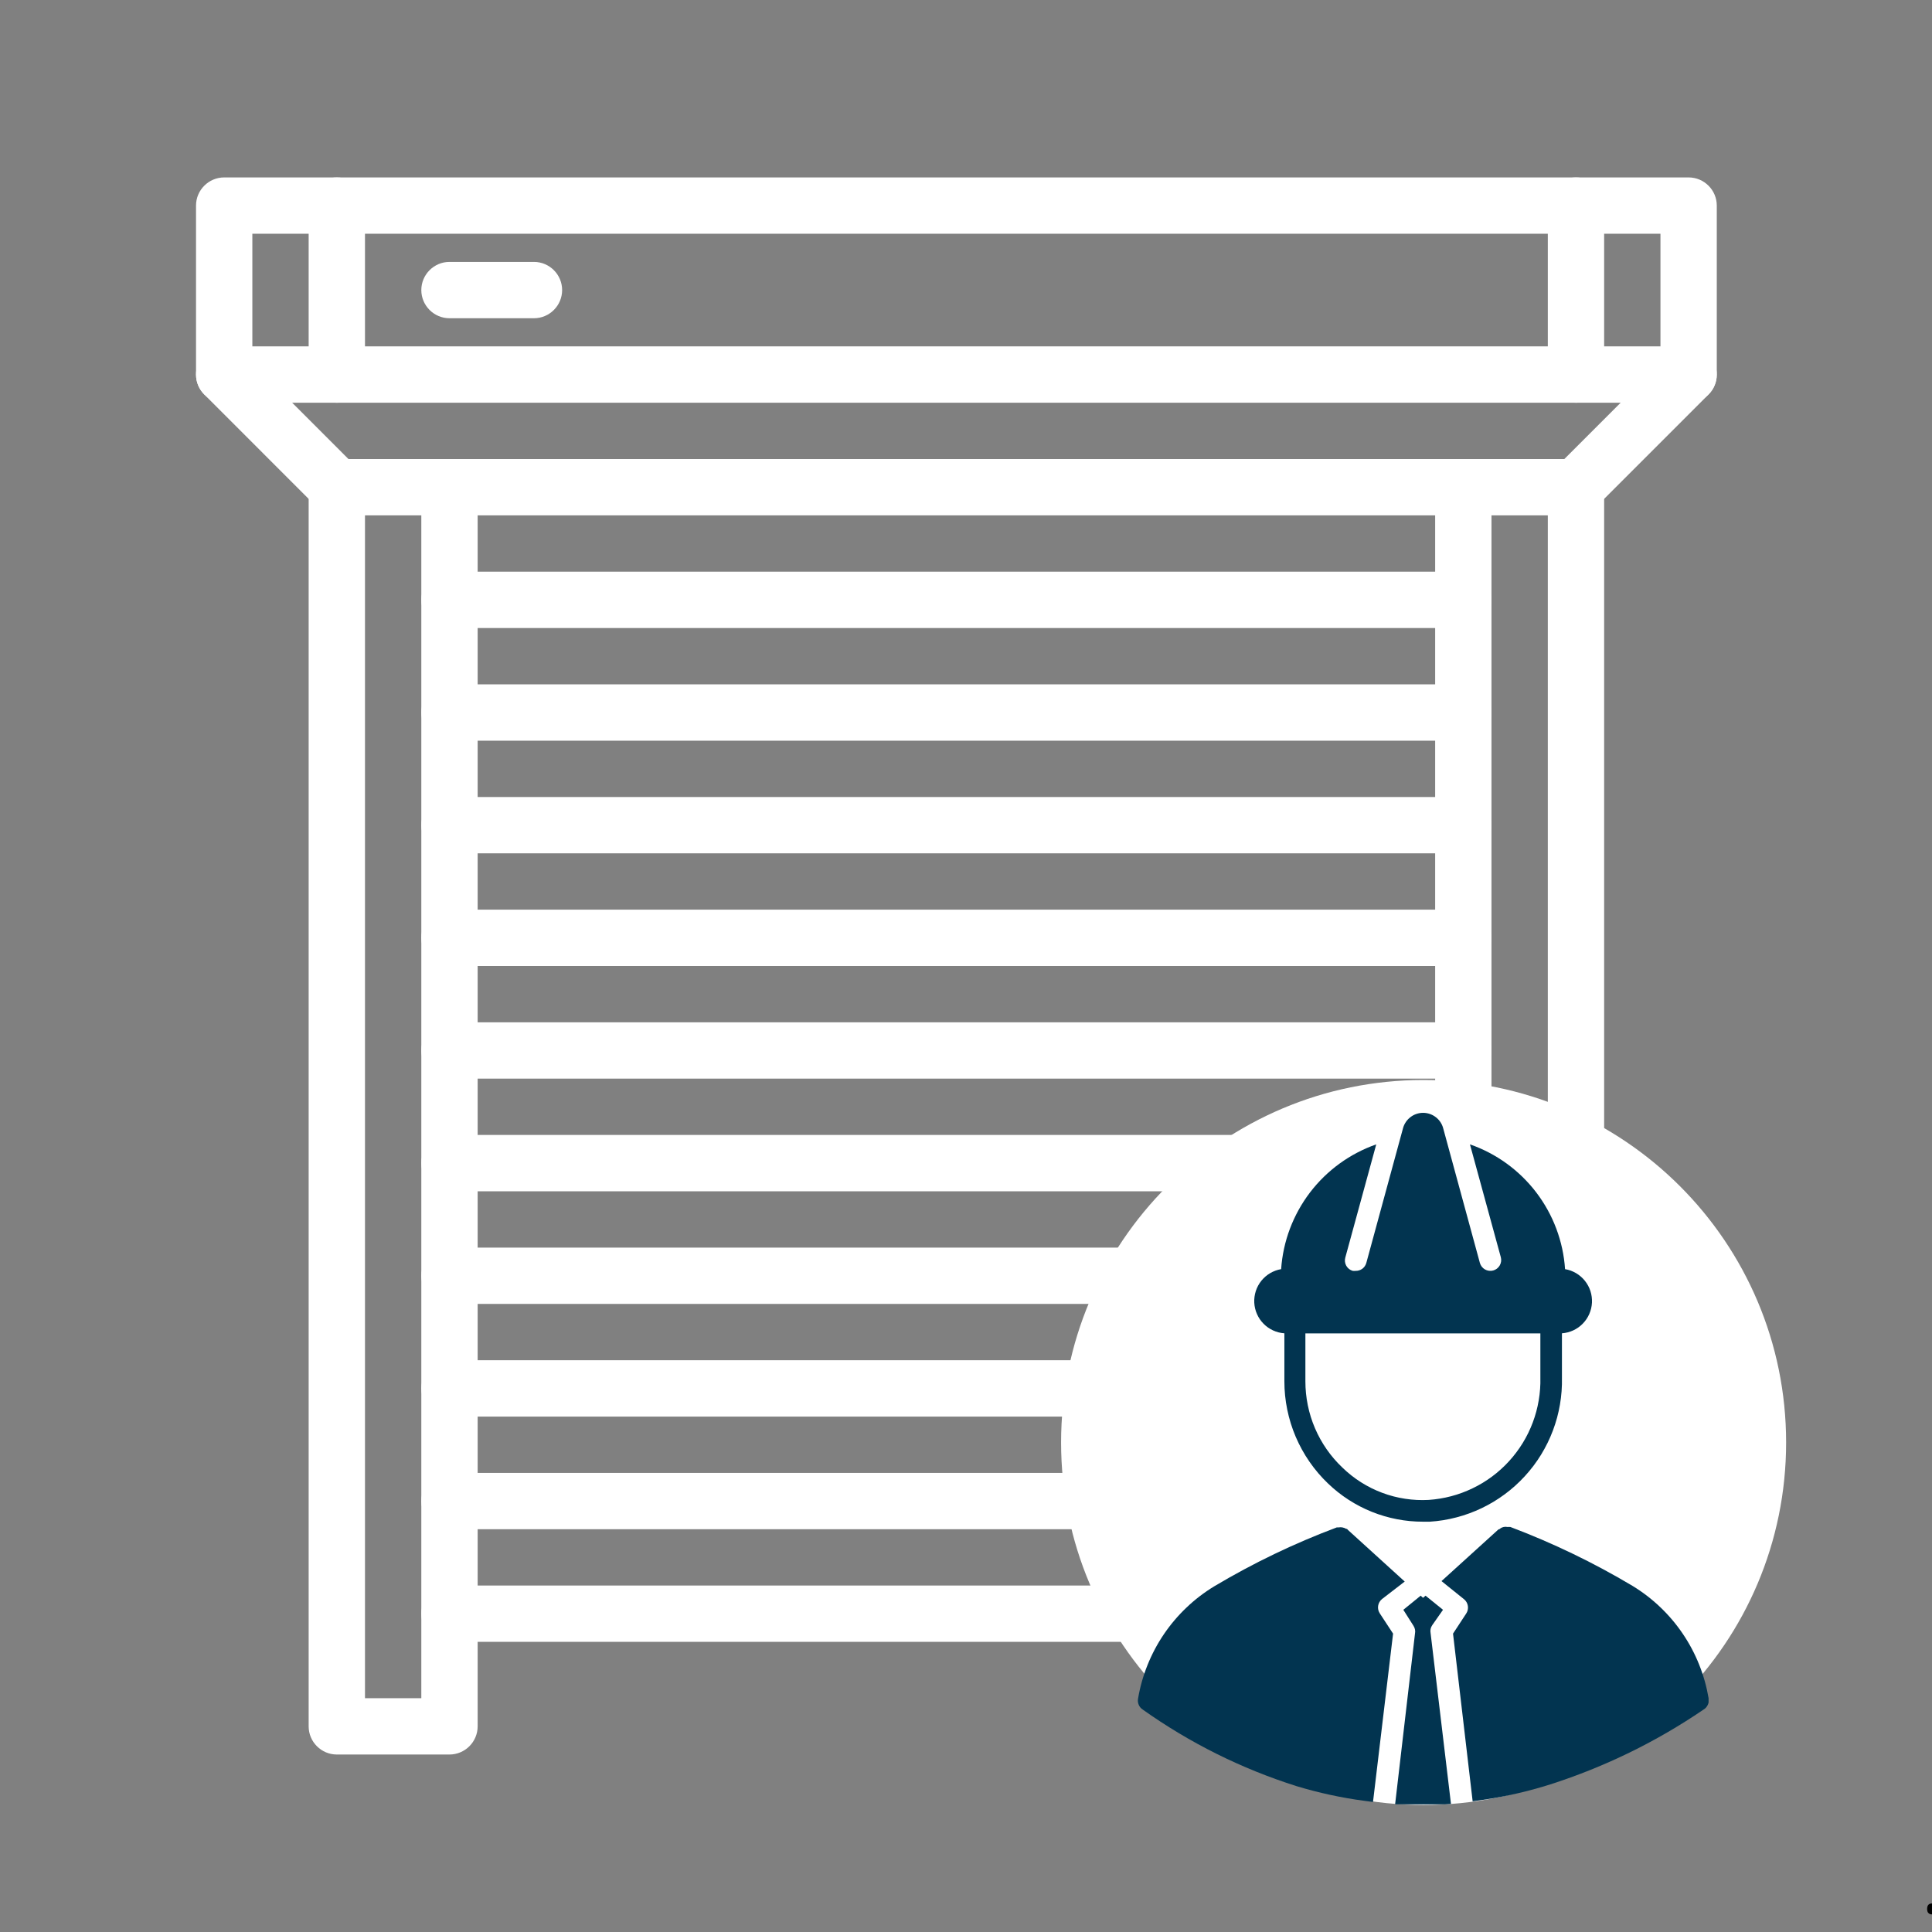
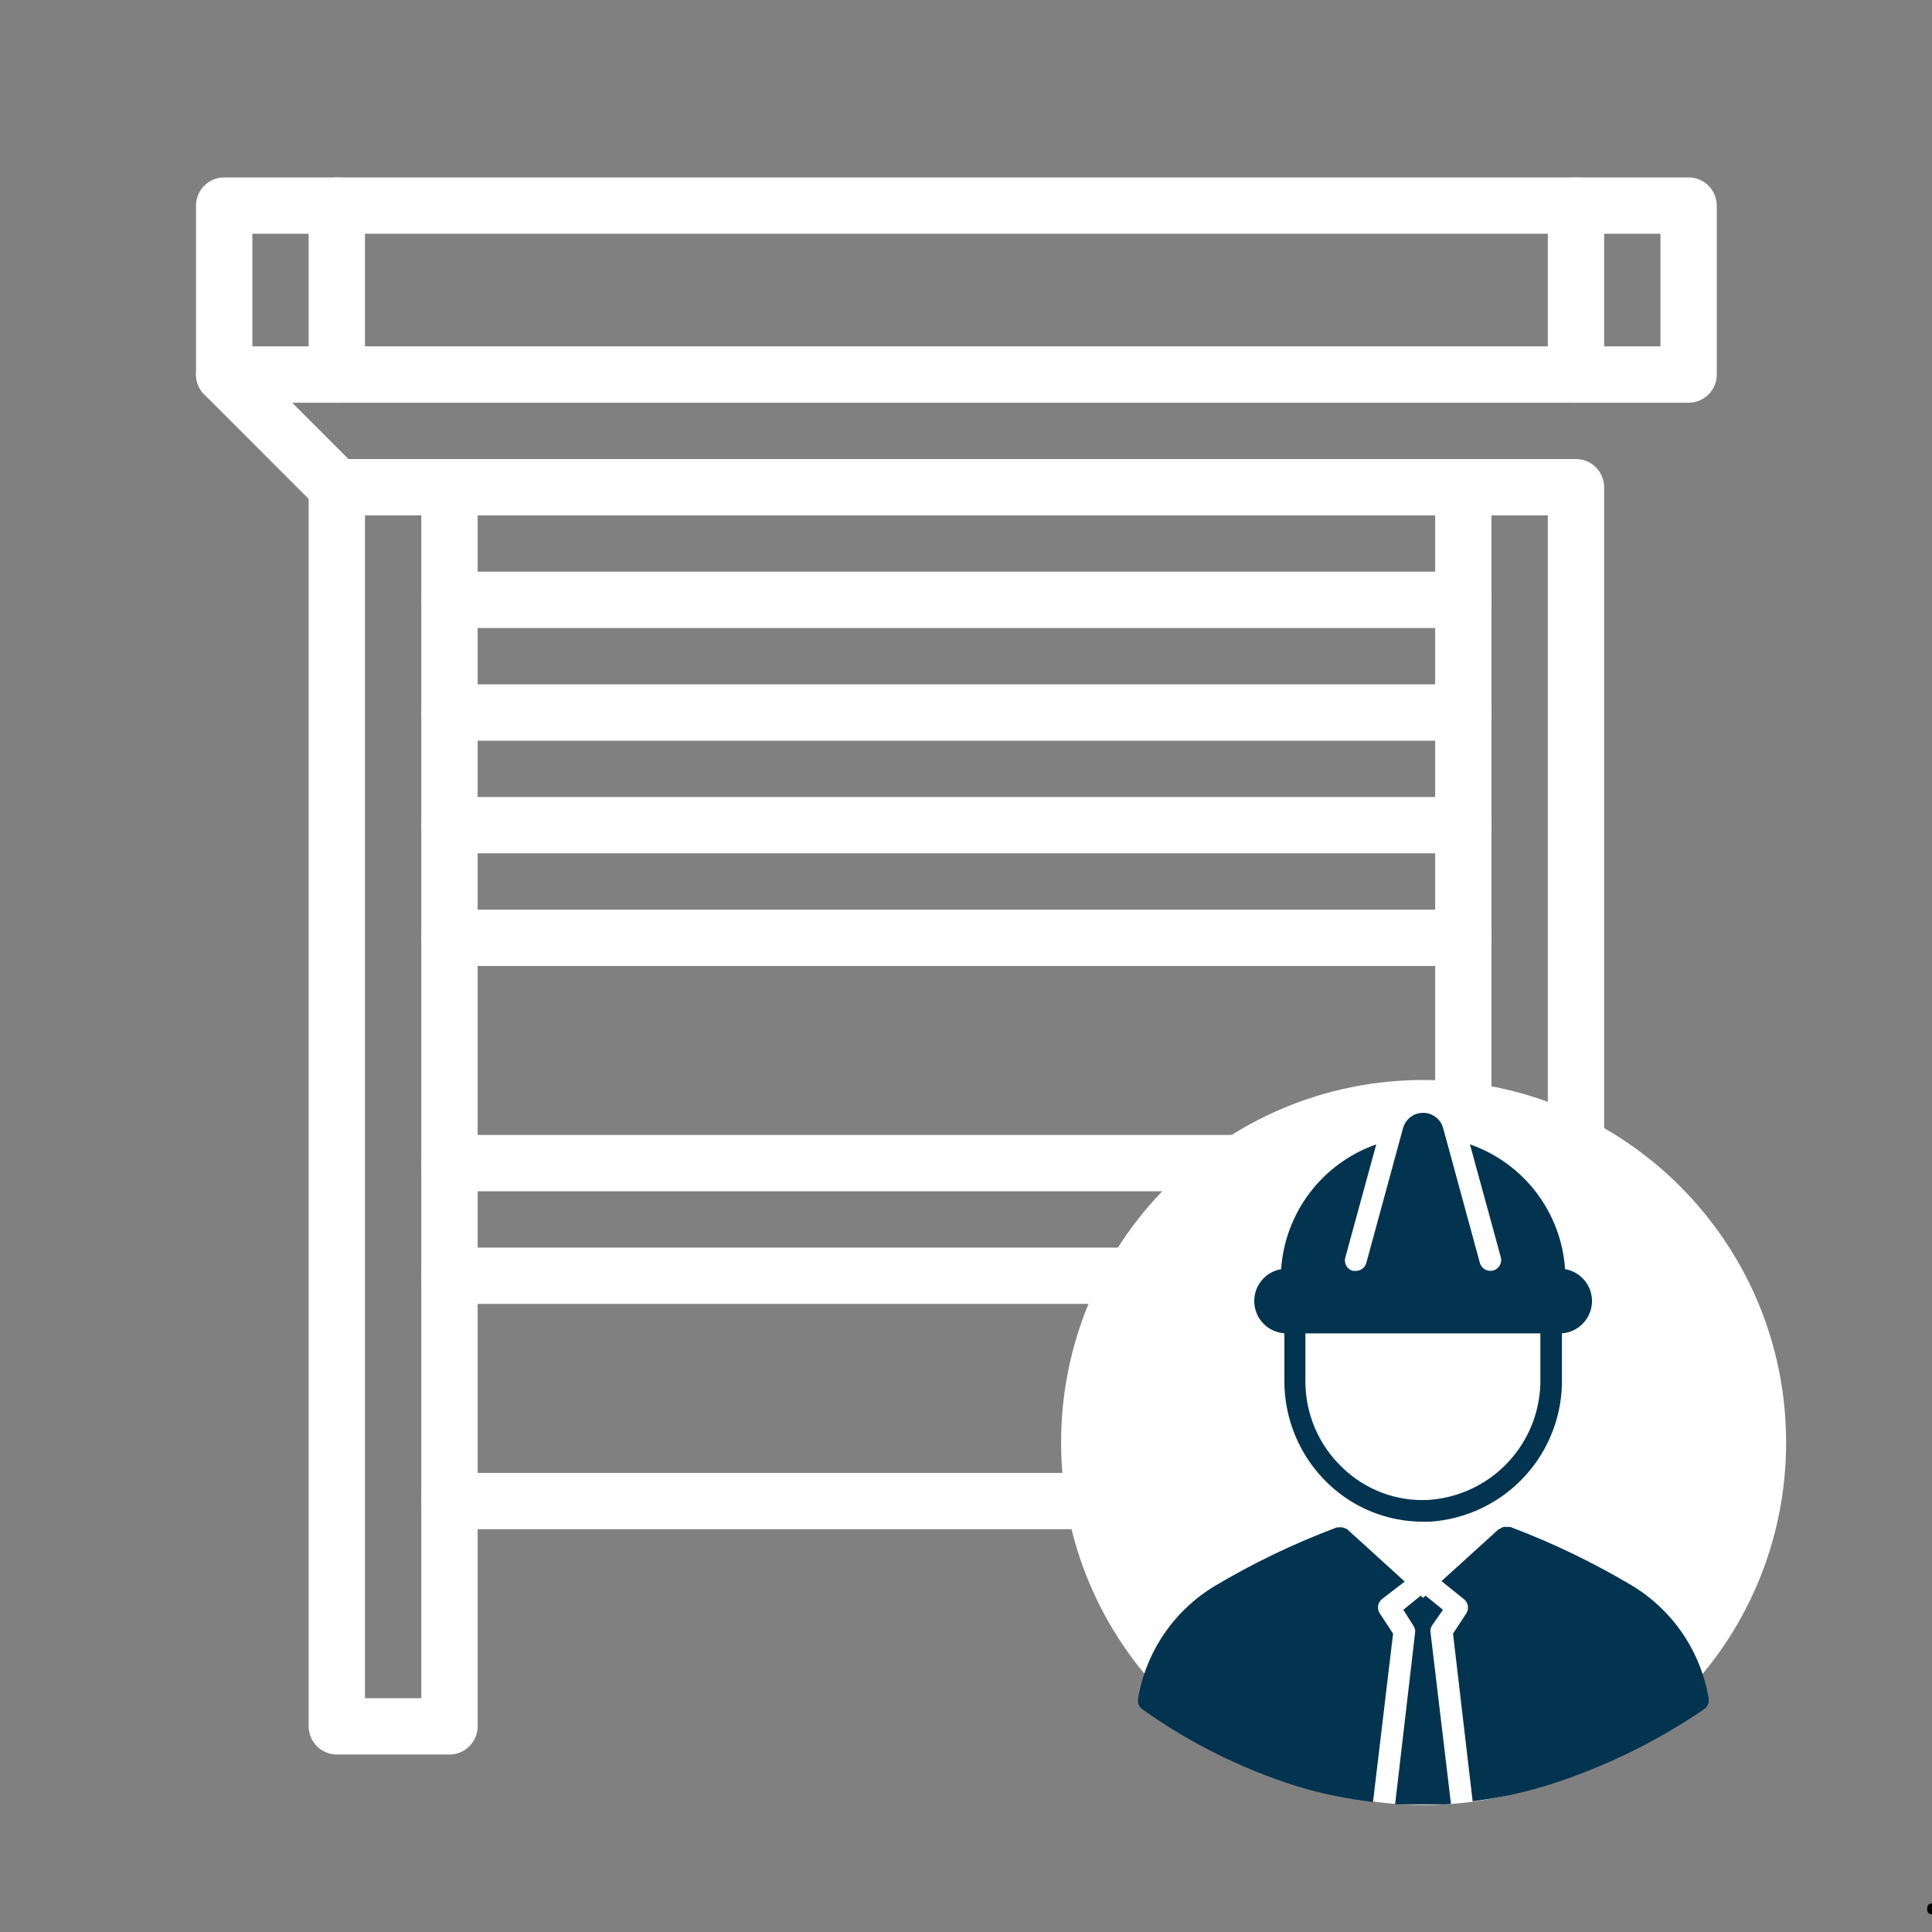
<svg xmlns="http://www.w3.org/2000/svg" width="500" viewBox="0 0 375 375" height="500" preserveAspectRatio="xMidYMid meet">
  <rect x="0" y="0" width="375" height="375" fill="#808080" stroke="none" />
  <defs>
    <g />
    <clipPath id="aaf5f91a60">
      <path d="M 38 34 L 333.75 34 L 333.75 79 L 38 79 Z M 38 34 " clip-rule="nonzero" />
    </clipPath>
    <clipPath id="56cb05cdfa">
      <path d="M 300 67 L 333.75 67 L 333.75 101 L 300 101 Z M 300 67 " clip-rule="nonzero" />
    </clipPath>
    <clipPath id="a5deb0e022">
      <path d="M 205.957 209.625 L 346.684 209.625 L 346.684 350.348 L 205.957 350.348 Z M 205.957 209.625 " clip-rule="nonzero" />
    </clipPath>
    <clipPath id="dfb8b7667c">
      <path d="M 276.32 209.625 C 237.461 209.625 205.957 241.125 205.957 279.988 C 205.957 318.848 237.461 350.348 276.32 350.348 C 315.18 350.348 346.684 318.848 346.684 279.988 C 346.684 241.125 315.18 209.625 276.32 209.625 Z M 276.32 209.625 " clip-rule="nonzero" />
    </clipPath>
    <clipPath id="1940cd787d">
      <path d="M 220.637 296 L 273 296 L 273 350 L 220.637 350 Z M 220.637 296 " clip-rule="nonzero" />
    </clipPath>
    <clipPath id="8f5c801876">
      <path d="M 270 309 L 282 309 L 282 350.219 L 270 350.219 Z M 270 309 " clip-rule="nonzero" />
    </clipPath>
    <clipPath id="9b7807fa2a">
      <path d="M 279 296 L 331.637 296 L 331.637 350 L 279 350 Z M 279 296 " clip-rule="nonzero" />
    </clipPath>
  </defs>
  <g clip-path="url(#aaf5f91a60)">
    <path fill="#ffffff" d="M 48.98 67.234 L 322.293 67.234 L 322.293 45.371 L 48.98 45.371 Z M 327.762 78.168 L 43.512 78.168 C 40.504 78.168 38.047 75.711 38.047 72.703 L 38.047 39.902 C 38.047 36.895 40.504 34.438 43.512 34.438 L 327.762 34.438 C 330.77 34.438 333.227 36.895 333.227 39.902 L 333.227 72.703 C 333.227 75.711 330.77 78.168 327.762 78.168 " fill-opacity="1" fill-rule="nonzero" />
  </g>
  <g clip-path="url(#56cb05cdfa)">
-     <path fill="#ffffff" d="M 305.895 100.035 C 304.484 100.035 303.098 99.5 302.031 98.434 C 299.895 96.297 299.895 92.836 302.031 90.703 L 323.895 68.836 C 326.031 66.703 329.488 66.703 331.625 68.836 C 333.762 70.973 333.762 74.43 331.625 76.566 L 309.762 98.434 C 308.691 99.5 307.305 100.035 305.895 100.035 " fill-opacity="1" fill-rule="nonzero" />
-   </g>
+     </g>
  <path fill="#ffffff" d="M 289.496 329.617 L 300.43 329.617 L 300.43 100.035 L 289.496 100.035 Z M 305.895 340.551 L 284.031 340.551 C 281.02 340.551 278.562 338.094 278.562 335.086 L 278.562 100.035 L 65.379 100.035 C 63.926 100.035 62.539 99.457 61.512 98.434 L 39.648 76.566 C 37.512 74.43 37.512 70.973 39.648 68.836 C 41.785 66.703 45.242 66.703 47.379 68.836 L 67.641 89.102 L 305.895 89.102 C 308.906 89.102 311.363 91.555 311.363 94.566 L 311.363 335.086 C 311.363 338.094 308.906 340.551 305.895 340.551 " fill-opacity="1" fill-rule="nonzero" />
  <path fill="#ffffff" d="M 87.242 340.551 L 65.379 340.551 C 62.367 340.551 59.91 338.094 59.91 335.086 L 59.91 94.566 C 59.91 91.555 62.367 89.102 65.379 89.102 C 68.391 89.102 70.844 91.555 70.844 94.566 L 70.844 329.617 L 81.777 329.617 L 81.777 94.566 C 81.777 91.555 84.234 89.102 87.242 89.102 C 90.254 89.102 92.711 91.555 92.711 94.566 L 92.711 335.086 C 92.711 338.094 90.254 340.551 87.242 340.551 " fill-opacity="1" fill-rule="nonzero" />
  <path fill="#ffffff" d="M 284.031 121.898 L 87.242 121.898 C 84.234 121.898 81.777 119.441 81.777 116.434 C 81.777 113.422 84.234 110.965 87.242 110.965 L 284.031 110.965 C 287.039 110.965 289.496 113.422 289.496 116.434 C 289.496 119.441 287.039 121.898 284.031 121.898 " fill-opacity="1" fill-rule="nonzero" />
  <path fill="#ffffff" d="M 284.031 143.766 L 87.242 143.766 C 84.234 143.766 81.777 141.309 81.777 138.297 C 81.777 135.285 84.234 132.832 87.242 132.832 L 284.031 132.832 C 287.039 132.832 289.496 135.285 289.496 138.297 C 289.496 141.309 287.039 143.766 284.031 143.766 " fill-opacity="1" fill-rule="nonzero" />
  <path fill="#ffffff" d="M 284.031 165.629 L 87.242 165.629 C 84.234 165.629 81.777 163.172 81.777 160.164 C 81.777 157.152 84.234 154.695 87.242 154.695 L 284.031 154.695 C 287.039 154.695 289.496 157.152 289.496 160.164 C 289.496 163.172 287.039 165.629 284.031 165.629 " fill-opacity="1" fill-rule="nonzero" />
  <path fill="#ffffff" d="M 284.031 187.496 L 87.242 187.496 C 84.234 187.496 81.777 185.039 81.777 182.027 C 81.777 179.016 84.234 176.562 87.242 176.562 L 284.031 176.562 C 287.039 176.562 289.496 179.016 289.496 182.027 C 289.496 185.039 287.039 187.496 284.031 187.496 " fill-opacity="1" fill-rule="nonzero" />
-   <path fill="#ffffff" d="M 284.031 209.359 L 87.242 209.359 C 84.234 209.359 81.777 206.902 81.777 203.895 C 81.777 200.883 84.234 198.426 87.242 198.426 L 284.031 198.426 C 287.039 198.426 289.496 200.883 289.496 203.895 C 289.496 206.902 287.039 209.359 284.031 209.359 " fill-opacity="1" fill-rule="nonzero" />
  <path fill="#ffffff" d="M 284.031 231.227 L 87.242 231.227 C 84.234 231.227 81.777 228.77 81.777 225.758 C 81.777 222.746 84.234 220.293 87.242 220.293 L 284.031 220.293 C 287.039 220.293 289.496 222.746 289.496 225.758 C 289.496 228.77 287.039 231.227 284.031 231.227 " fill-opacity="1" fill-rule="nonzero" />
  <path fill="#ffffff" d="M 284.031 253.09 L 87.242 253.09 C 84.234 253.09 81.777 250.633 81.777 247.625 C 81.777 244.613 84.234 242.156 87.242 242.156 L 284.031 242.156 C 287.039 242.156 289.496 244.613 289.496 247.625 C 289.496 250.633 287.039 253.09 284.031 253.09 " fill-opacity="1" fill-rule="nonzero" />
-   <path fill="#ffffff" d="M 284.031 274.957 L 87.242 274.957 C 84.234 274.957 81.777 272.5 81.777 269.488 C 81.777 266.477 84.234 264.023 87.242 264.023 L 284.031 264.023 C 287.039 264.023 289.496 266.477 289.496 269.488 C 289.496 272.5 287.039 274.957 284.031 274.957 " fill-opacity="1" fill-rule="nonzero" />
  <path fill="#ffffff" d="M 284.031 296.82 L 87.242 296.82 C 84.234 296.82 81.777 294.363 81.777 291.355 C 81.777 288.344 84.234 285.887 87.242 285.887 L 284.031 285.887 C 287.039 285.887 289.496 288.344 289.496 291.355 C 289.496 294.363 287.039 296.82 284.031 296.82 " fill-opacity="1" fill-rule="nonzero" />
-   <path fill="#ffffff" d="M 284.031 318.684 L 87.242 318.684 C 84.234 318.684 81.777 316.23 81.777 313.219 C 81.777 310.207 84.234 307.754 87.242 307.754 L 284.031 307.754 C 287.039 307.754 289.496 310.207 289.496 313.219 C 289.496 316.23 287.039 318.684 284.031 318.684 " fill-opacity="1" fill-rule="nonzero" />
  <path fill="#ffffff" d="M 305.895 78.168 C 302.883 78.168 300.43 75.711 300.43 72.703 L 300.43 39.902 C 300.43 36.895 302.883 34.438 305.895 34.438 C 308.906 34.438 311.363 36.895 311.363 39.902 L 311.363 72.703 C 311.363 75.711 308.906 78.168 305.895 78.168 " fill-opacity="1" fill-rule="nonzero" />
  <path fill="#ffffff" d="M 65.379 78.168 C 62.367 78.168 59.91 75.711 59.91 72.703 L 59.91 39.902 C 59.91 36.895 62.367 34.438 65.379 34.438 C 68.391 34.438 70.844 36.895 70.844 39.902 L 70.844 72.703 C 70.844 75.711 68.391 78.168 65.379 78.168 " fill-opacity="1" fill-rule="nonzero" />
-   <path fill="#ffffff" d="M 103.641 61.77 L 87.242 61.77 C 84.234 61.77 81.777 59.312 81.777 56.305 C 81.777 53.293 84.234 50.836 87.242 50.836 L 103.641 50.836 C 106.652 50.836 109.109 53.293 109.109 56.305 C 109.109 59.312 106.652 61.77 103.641 61.77 " fill-opacity="1" fill-rule="nonzero" />
  <g clip-path="url(#a5deb0e022)">
    <g clip-path="url(#dfb8b7667c)">
      <path fill="#ffffff" d="M 205.957 209.625 L 346.684 209.625 L 346.684 350.348 L 205.957 350.348 Z M 205.957 209.625 " fill-opacity="1" fill-rule="nonzero" />
    </g>
  </g>
  <g clip-path="url(#1940cd787d)">
    <path fill="#023450" d="M 267.84 313.191 L 270.395 317.086 L 266.5 349.762 L 264.91 349.551 C 260.41 348.957 255.984 348 251.641 346.684 C 240.918 343.281 230.969 338.328 221.793 331.82 C 221.449 331.594 221.195 331.289 221.031 330.91 C 220.867 330.527 220.82 330.137 220.891 329.73 C 221.27 327.484 221.879 325.305 222.727 323.195 C 223.574 321.082 224.633 319.082 225.91 317.199 C 227.188 315.316 228.652 313.59 230.301 312.023 C 231.949 310.453 233.746 309.078 235.691 307.898 C 243.273 303.379 251.203 299.57 259.469 296.469 L 259.824 296.469 C 260.066 296.426 260.312 296.426 260.555 296.469 C 260.707 296.5 260.852 296.539 260.996 296.594 L 261.27 296.742 C 261.371 296.742 261.496 296.742 261.602 296.93 L 272.656 306.977 L 268.258 310.367 C 268.051 310.531 267.883 310.73 267.75 310.961 C 267.617 311.188 267.531 311.434 267.492 311.699 C 267.453 311.961 267.465 312.219 267.523 312.477 C 267.586 312.738 267.691 312.973 267.84 313.191 Z M 267.84 313.191 " fill-opacity="1" fill-rule="nonzero" />
  </g>
  <g clip-path="url(#8f5c801876)">
    <path fill="#023450" d="M 281.633 350.137 C 279.688 350.305 277.699 350.367 275.688 350.367 C 274.078 350.367 272.445 350.367 270.793 350.199 L 274.645 317.105 C 274.754 316.551 274.656 316.035 274.352 315.559 L 272.383 312.461 L 275.754 309.719 L 276.211 310.137 L 276.695 309.719 L 280.086 312.461 L 277.992 315.453 C 277.676 315.926 277.57 316.441 277.68 317.004 Z M 281.633 350.137 " fill-opacity="1" fill-rule="nonzero" />
  </g>
  <g clip-path="url(#9b7807fa2a)">
    <path fill="#023450" d="M 330.633 331.844 C 321.426 338.109 311.516 342.941 300.91 346.348 C 296.559 347.727 292.121 348.738 287.598 349.383 L 285.84 349.633 L 282.031 317.086 L 284.586 313.191 C 284.73 312.977 284.832 312.742 284.887 312.488 C 284.945 312.234 284.953 311.977 284.914 311.719 C 284.875 311.461 284.793 311.223 284.664 310.996 C 284.535 310.77 284.367 310.574 284.168 310.41 L 279.793 306.891 L 290.863 296.844 C 290.863 296.844 291.094 296.844 291.199 296.68 L 291.473 296.512 C 291.594 296.461 291.719 296.422 291.848 296.387 C 292.098 296.332 292.352 296.332 292.602 296.387 C 292.691 296.367 292.785 296.367 292.875 296.387 C 292.973 296.371 293.07 296.371 293.168 296.387 C 301.402 299.496 309.301 303.305 316.859 307.812 C 318.805 308.996 320.602 310.371 322.246 311.941 C 323.895 313.508 325.355 315.234 326.629 317.117 C 327.906 319.004 328.965 321 329.809 323.113 C 330.652 325.223 331.262 327.402 331.641 329.645 C 331.723 330.082 331.672 330.5 331.484 330.902 C 331.301 331.305 331.016 331.621 330.633 331.844 Z M 330.633 331.844 " fill-opacity="1" fill-rule="nonzero" />
  </g>
  <path fill="#023450" d="M 303.777 246.34 C 303.688 244.996 303.5 243.664 303.215 242.348 C 302.93 241.035 302.551 239.746 302.078 238.484 C 301.605 237.227 301.043 236.004 300.391 234.828 C 299.738 233.648 299.004 232.523 298.188 231.453 C 297.375 230.383 296.484 229.379 295.52 228.438 C 294.555 227.496 293.531 226.633 292.441 225.84 C 291.352 225.051 290.207 224.344 289.016 223.719 C 287.82 223.098 286.59 222.562 285.316 222.121 L 291.305 244.016 C 291.379 244.285 291.398 244.559 291.363 244.836 C 291.328 245.109 291.238 245.371 291.102 245.613 C 290.965 245.855 290.785 246.062 290.562 246.234 C 290.344 246.402 290.098 246.527 289.828 246.602 C 289.559 246.672 289.285 246.691 289.008 246.656 C 288.73 246.621 288.473 246.535 288.23 246.398 C 287.988 246.258 287.781 246.078 287.609 245.859 C 287.438 245.637 287.316 245.395 287.242 245.125 L 280.125 219.004 C 280.012 218.57 279.832 218.172 279.586 217.801 C 279.336 217.43 279.039 217.109 278.684 216.84 C 278.332 216.566 277.945 216.359 277.523 216.215 C 277.102 216.074 276.668 216 276.223 216 C 275.777 216 275.344 216.074 274.922 216.215 C 274.5 216.359 274.113 216.566 273.762 216.84 C 273.41 217.109 273.109 217.43 272.863 217.801 C 272.613 218.172 272.434 218.57 272.32 219.004 L 265.203 245.125 C 265.141 245.352 265.043 245.562 264.91 245.762 C 264.777 245.957 264.617 246.125 264.426 246.266 C 264.238 246.406 264.027 246.512 263.805 246.578 C 263.578 246.648 263.348 246.68 263.109 246.672 C 262.93 246.691 262.746 246.691 262.566 246.672 C 262.301 246.598 262.059 246.473 261.84 246.301 C 261.625 246.133 261.449 245.926 261.312 245.684 C 261.176 245.441 261.094 245.184 261.059 244.91 C 261.027 244.637 261.047 244.363 261.121 244.098 L 267.129 222.121 C 265.859 222.566 264.625 223.102 263.434 223.727 C 262.242 224.348 261.102 225.059 260.012 225.848 C 258.922 226.641 257.898 227.504 256.934 228.445 C 255.973 229.387 255.082 230.391 254.266 231.461 C 253.449 232.531 252.719 233.656 252.066 234.832 C 251.414 236.012 250.852 237.23 250.375 238.488 C 249.902 239.75 249.52 241.035 249.234 242.352 C 248.949 243.668 248.758 244.996 248.668 246.34 C 248.293 246.402 247.926 246.5 247.566 246.633 C 247.211 246.762 246.867 246.926 246.539 247.117 C 246.211 247.312 245.902 247.531 245.613 247.781 C 245.328 248.031 245.062 248.305 244.824 248.602 C 244.586 248.898 244.379 249.215 244.195 249.551 C 244.016 249.887 243.867 250.234 243.75 250.598 C 243.633 250.961 243.551 251.328 243.5 251.707 C 243.449 252.086 243.434 252.465 243.453 252.844 C 243.473 253.223 243.527 253.602 243.613 253.969 C 243.703 254.34 243.82 254.699 243.977 255.051 C 244.129 255.398 244.312 255.73 244.523 256.047 C 244.738 256.363 244.977 256.656 245.246 256.926 C 245.512 257.199 245.801 257.445 246.113 257.664 C 246.426 257.883 246.754 258.07 247.098 258.23 C 247.445 258.391 247.801 258.516 248.172 258.613 C 248.539 258.707 248.914 258.766 249.297 258.793 L 249.297 268.086 C 249.293 269.941 249.48 271.777 249.852 273.598 C 250.223 275.414 250.773 277.18 251.5 278.887 C 252.23 280.594 253.121 282.207 254.176 283.734 C 255.234 285.262 256.43 286.668 257.773 287.949 C 259 289.129 260.328 290.18 261.758 291.105 C 263.188 292.031 264.695 292.809 266.273 293.445 C 267.852 294.078 269.48 294.559 271.152 294.879 C 272.824 295.203 274.512 295.363 276.211 295.359 L 277.531 295.359 C 278.402 295.305 279.27 295.203 280.133 295.066 C 280.996 294.926 281.848 294.746 282.695 294.523 C 283.539 294.305 284.371 294.043 285.191 293.742 C 286.012 293.441 286.816 293.105 287.605 292.727 C 288.391 292.348 289.16 291.934 289.91 291.484 C 290.656 291.031 291.383 290.547 292.082 290.027 C 292.785 289.508 293.461 288.957 294.109 288.371 C 294.758 287.785 295.379 287.172 295.969 286.527 C 296.559 285.883 297.117 285.215 297.645 284.516 C 298.172 283.82 298.664 283.098 299.121 282.355 C 299.578 281.609 299.996 280.844 300.383 280.062 C 300.766 279.277 301.113 278.477 301.422 277.656 C 301.727 276.84 301.996 276.012 302.227 275.168 C 302.453 274.324 302.641 273.473 302.789 272.609 C 302.934 271.75 303.039 270.883 303.105 270.012 C 303.168 269.141 303.191 268.27 303.172 267.395 L 303.172 258.793 C 303.551 258.766 303.926 258.703 304.293 258.609 C 304.664 258.516 305.02 258.387 305.367 258.227 C 305.711 258.066 306.039 257.875 306.352 257.656 C 306.66 257.438 306.949 257.191 307.215 256.918 C 307.48 256.648 307.723 256.352 307.934 256.039 C 308.148 255.723 308.328 255.391 308.48 255.039 C 308.633 254.691 308.754 254.332 308.84 253.961 C 308.926 253.59 308.98 253.215 309 252.836 C 309.016 252.453 309 252.074 308.949 251.699 C 308.902 251.32 308.816 250.949 308.699 250.59 C 308.582 250.227 308.434 249.879 308.25 249.543 C 308.07 249.207 307.859 248.895 307.621 248.598 C 307.383 248.301 307.121 248.027 306.832 247.777 C 306.543 247.527 306.234 247.309 305.906 247.113 C 305.578 246.922 305.238 246.762 304.879 246.629 C 304.52 246.5 304.156 246.402 303.777 246.34 Z M 298.984 267.395 C 299.004 268.137 298.984 268.875 298.93 269.613 C 298.879 270.352 298.789 271.086 298.664 271.812 C 298.543 272.543 298.383 273.266 298.191 273.98 C 298 274.695 297.773 275.398 297.512 276.094 C 297.254 276.785 296.961 277.465 296.637 278.129 C 296.312 278.793 295.957 279.441 295.57 280.074 C 295.184 280.703 294.766 281.316 294.32 281.906 C 293.879 282.5 293.406 283.066 292.906 283.613 C 292.406 284.16 291.883 284.684 291.332 285.18 C 290.785 285.676 290.215 286.145 289.621 286.586 C 289.027 287.027 288.414 287.441 287.781 287.824 C 287.145 288.207 286.496 288.559 285.828 288.879 C 285.164 289.199 284.48 289.488 283.789 289.746 C 283.094 290.004 282.387 290.227 281.672 290.414 C 280.957 290.602 280.234 290.758 279.504 290.875 C 278.773 290.996 278.039 291.082 277.301 291.133 C 275.766 291.215 274.234 291.141 272.715 290.906 C 271.191 290.676 269.711 290.289 268.27 289.746 C 266.828 289.207 265.457 288.523 264.16 287.699 C 262.859 286.875 261.66 285.926 260.555 284.852 C 259.418 283.773 258.402 282.594 257.508 281.309 C 256.613 280.023 255.855 278.66 255.238 277.219 C 254.621 275.781 254.156 274.293 253.844 272.758 C 253.531 271.223 253.375 269.672 253.375 268.105 L 253.375 258.812 L 298.984 258.812 Z M 298.984 267.395 " fill-opacity="1" fill-rule="nonzero" />
  <g fill="#000000" fill-opacity="1">
    <g transform="translate(372.867, 371.35)">
      <g>
        <path d="M 1.188 -0.828 C 1.188 -1.18 1.266 -1.445 1.422 -1.625 C 1.586 -1.801 1.816 -1.891 2.109 -1.891 C 2.41 -1.891 2.645 -1.801 2.812 -1.625 C 2.988 -1.445 3.078 -1.18 3.078 -0.828 C 3.078 -0.492 2.988 -0.234 2.812 -0.047 C 2.645 0.141 2.41 0.234 2.109 0.234 C 1.848 0.234 1.629 0.148 1.453 -0.016 C 1.273 -0.18 1.188 -0.453 1.188 -0.828 Z M 1.188 -0.828 " />
      </g>
    </g>
  </g>
</svg>